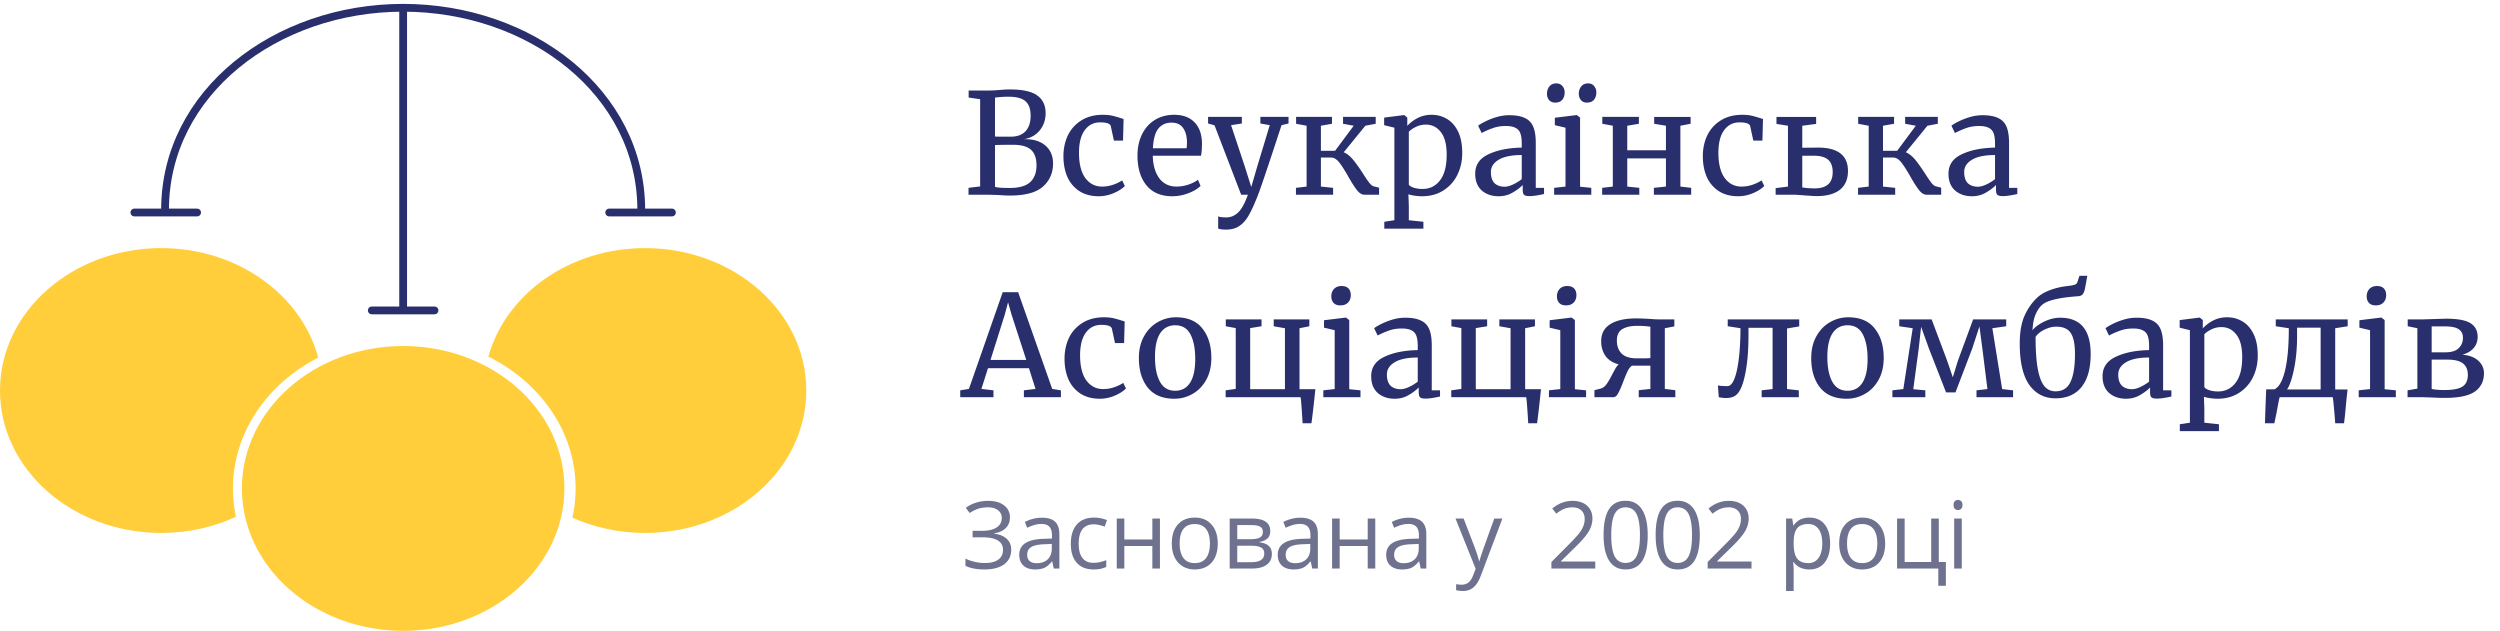
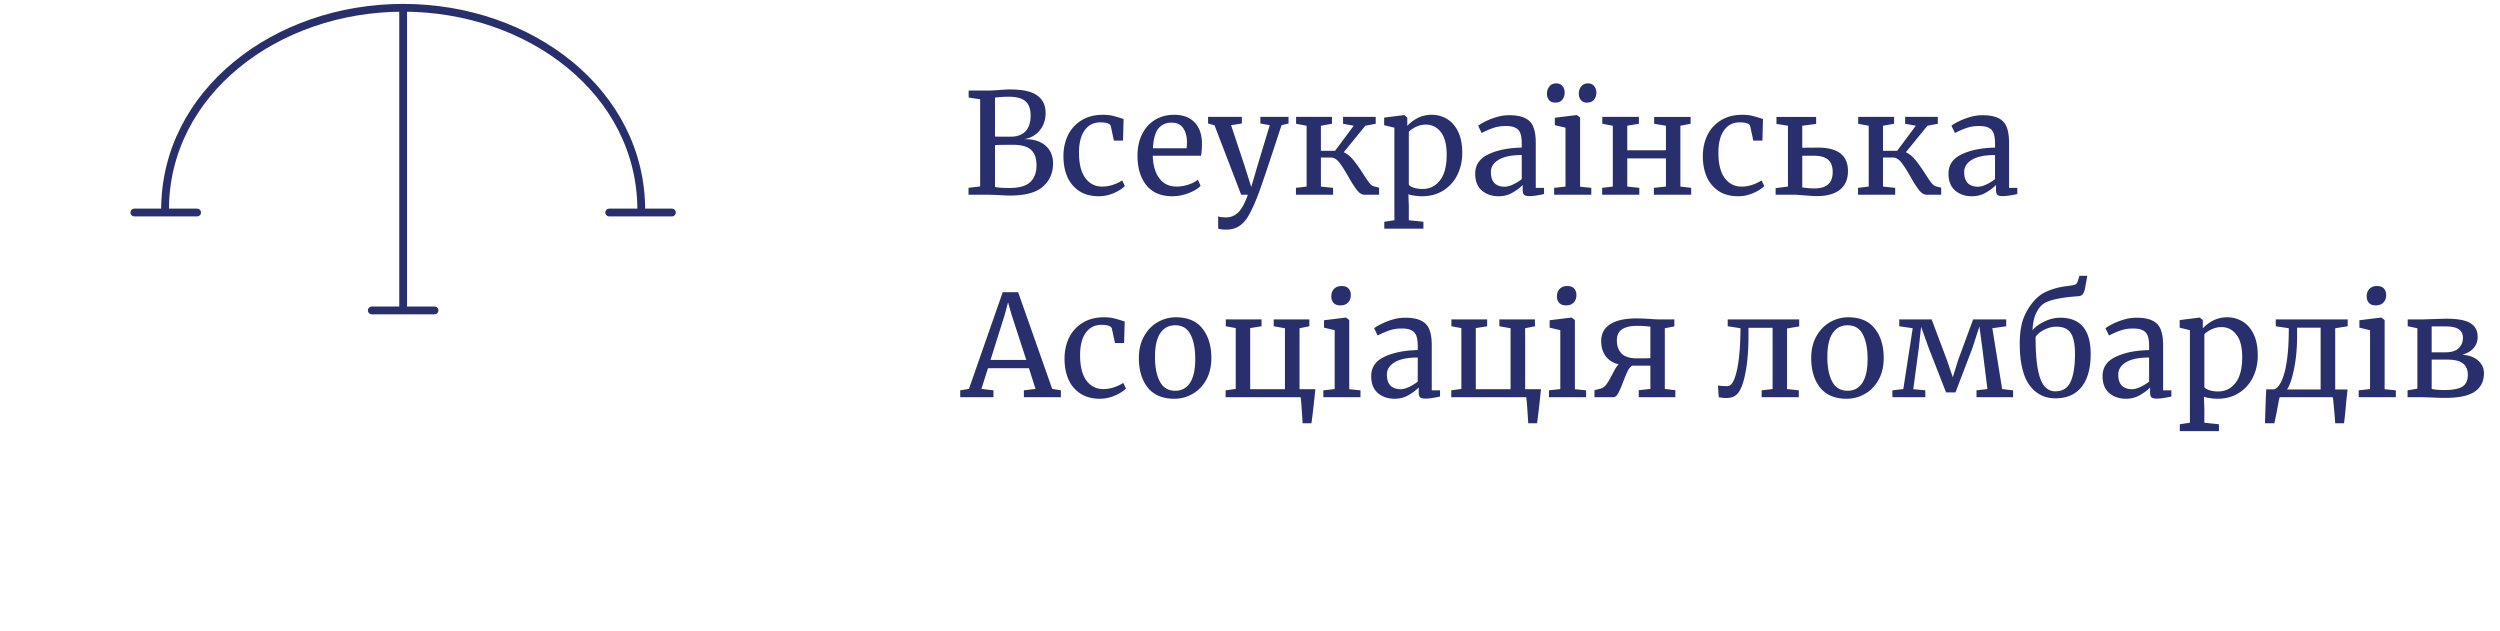
<svg xmlns="http://www.w3.org/2000/svg" width="321" height="81" viewBox="0 0 321 81" fill="none">
-   <path d="M72.47 62.714C72.47 72.814 63.2 81 51.766 81 40.33 81 31.06 72.813 31.06 62.714c0-10.099 9.27-18.285 20.706-18.285 11.435 0 20.706 8.186 20.706 18.285z" fill="#FFCE3A" />
-   <path d="M30.294 66.354c-2.867 1.325-6.128 2.075-9.588 2.075C9.27 68.429 0 60.242 0 50.143c0-10.099 9.27-18.286 20.706-18.286 9.787 0 17.987 5.996 20.149 14.055-6.546 3.366-10.946 9.63-10.946 16.802 0 1.244.132 2.461.385 3.64zm43.203.119c2.803 1.25 5.972 1.956 9.326 1.956 11.436 0 20.706-8.187 20.706-18.286 0-10.099-9.27-18.286-20.706-18.286-9.734 0-17.9 5.933-20.114 13.928 6.686 3.333 11.2 9.666 11.2 16.93 0 1.285-.142 2.542-.412 3.758z" fill="#FFCE3A" />
  <path d="M47.739 39.857h8.052M21.192 26.95C21.192 11.857 35.45 1 51.765 1m0 0c16.314 0 30.572 10.857 30.572 25.95M51.765 1v38.857m-34.51-12.571h8.052m52.915 0h8.053" stroke="#282F6C" stroke-linecap="round" stroke-linejoin="round" />
  <path d="M125.851 12.742l-1.476-.216v-.9h2.43c.408 0 .924-.024 1.548-.072a17.045 17.045 0 0 1 1.278-.072c1.656 0 2.838.258 3.546.774.72.516 1.08 1.272 1.08 2.268 0 .852-.246 1.584-.738 2.196-.492.612-1.164.996-2.016 1.152 1.152-.024 2.058.246 2.718.81.66.564.99 1.332.99 2.304 0 1.212-.432 2.202-1.296 2.97-.852.768-2.268 1.152-4.248 1.152-.432 0-.846-.018-1.242-.054a71.313 71.313 0 0 0-1.674-.054h-2.394v-.882l1.494-.18V12.742zm1.908 4.788c.168.012.51.018 1.026.018h.99c.84 0 1.476-.234 1.908-.702.432-.468.648-1.134.648-1.998 0-.84-.216-1.452-.648-1.836-.432-.396-1.17-.594-2.214-.594-.432 0-.876.024-1.332.072l-.378.036v5.004zm0 6.462c.276.096.9.144 1.872.144 1.212 0 2.088-.246 2.628-.738.552-.504.828-1.224.828-2.16 0-.924-.24-1.596-.72-2.016-.468-.42-1.23-.63-2.286-.63-1.224 0-1.998.012-2.322.036v5.364zm8.787-3.924c0-.996.192-1.896.576-2.7a4.578 4.578 0 0 1 1.728-1.908c.768-.48 1.686-.72 2.754-.72.516 0 .96.048 1.332.144.372.096.816.228 1.332.396l-.072 2.772h-1.17l-.396-1.836c-.072-.336-.528-.504-1.368-.504-.84 0-1.506.342-1.998 1.026-.48.672-.72 1.632-.72 2.88 0 1.416.27 2.496.81 3.24.552.732 1.266 1.098 2.142 1.098a4.26 4.26 0 0 0 1.422-.234 5.053 5.053 0 0 0 1.17-.558l.342.72c-.324.336-.804.642-1.44.918a4.855 4.855 0 0 1-1.908.396c-.984 0-1.818-.222-2.502-.666a4.208 4.208 0 0 1-1.53-1.818c-.336-.78-.504-1.662-.504-2.646zm13.972 5.13c-1.452 0-2.562-.474-3.33-1.422-.756-.948-1.134-2.214-1.134-3.798 0-1.044.198-1.962.594-2.754.396-.792.948-1.404 1.656-1.836.72-.432 1.536-.648 2.448-.648 1.116 0 1.98.312 2.592.936.624.612.954 1.494.99 2.646 0 .732-.042 1.29-.126 1.674h-6.192c.024 1.188.3 2.148.828 2.88.528.72 1.278 1.08 2.25 1.08.48 0 .978-.084 1.494-.252.528-.18.936-.39 1.224-.63l.342.792c-.348.36-.864.672-1.548.936a5.755 5.755 0 0 1-2.088.396zm1.836-6.156c.036-.252.054-.51.054-.774-.012-.78-.18-1.392-.504-1.836-.312-.456-.81-.684-1.494-.684-.696 0-1.254.252-1.674.756-.408.504-.642 1.35-.702 2.538h4.32zm5.085 10.44c-.204 0-.408-.012-.612-.036-.192-.024-.33-.06-.414-.108v-1.566c.072.048.21.084.414.108.216.024.42.036.612.036.576 0 1.08-.204 1.512-.612.444-.396.87-1.164 1.278-2.304h-.864l-3.42-8.91-.828-.234v-.846h4.338v.846l-1.386.216 1.764 5.31.828 2.628.774-2.646 1.602-5.292-1.206-.216v-.846h3.618v.846l-.9.216c-1.764 5.4-2.802 8.466-3.114 9.198-.408 1.032-.78 1.836-1.116 2.412-.336.588-.732 1.032-1.188 1.332-.456.312-1.02.468-1.692.468zm15.099-9.936c.444.204.852.534 1.224.99.372.456.798 1.056 1.278 1.8.312.492.57.87.774 1.134.204.252.39.402.558.45l.702.18v.9h-1.89c-.324 0-.642-.198-.954-.594-.312-.396-.684-.978-1.116-1.746-.456-.804-.846-1.41-1.17-1.818-.324-.408-.666-.612-1.026-.612h-1.314v3.726l1.566.162V25h-4.77v-.882l1.368-.162v-7.812l-1.35-.252v-.882h4.608v.882l-1.422.252v3.222h1.818l2.394-3.222-1.368-.252v-.882h4.194v.882l-1.332.252-2.772 3.402zm15.213.108c0 1.02-.21 1.956-.63 2.808a4.911 4.911 0 0 1-1.8 1.998c-.78.492-1.692.738-2.736.738-.288 0-.6-.024-.936-.072a4.363 4.363 0 0 1-.81-.18l.054 1.512v1.818l1.872.198v.882h-5.022v-.882l1.296-.198v-11.88l-1.314-.324V15.1l2.556-.324h.036l.378.324v1.062c.36-.396.804-.732 1.332-1.008a3.897 3.897 0 0 1 1.8-.414c.708 0 1.356.174 1.944.522.6.348 1.08.888 1.44 1.62.36.732.54 1.656.54 2.772zM183.089 16a2.89 2.89 0 0 0-1.278.288c-.396.192-.702.402-.918.63v6.786c.084.144.294.276.63.396.348.108.726.162 1.134.162.924 0 1.668-.366 2.232-1.098.576-.732.864-1.836.864-3.312 0-1.296-.252-2.262-.756-2.898-.492-.636-1.128-.954-1.908-.954zm6.327 6.3c0-1.128.564-1.956 1.692-2.484 1.128-.54 2.556-.828 4.284-.864v-.504c0-.564-.06-1.008-.18-1.332a1.214 1.214 0 0 0-.63-.702c-.288-.156-.702-.234-1.242-.234-.612 0-1.164.09-1.656.27-.48.168-.96.378-1.44.63l-.45-.936c.156-.132.444-.306.864-.522a8.79 8.79 0 0 1 1.458-.576 5.662 5.662 0 0 1 1.656-.252c.852 0 1.524.12 2.016.36.504.228.864.6 1.08 1.116.216.516.324 1.206.324 2.07v5.778h1.062v.792c-.24.06-.546.12-.918.18-.36.06-.678.09-.954.09-.336 0-.564-.054-.684-.162-.12-.096-.18-.318-.18-.666v-.594c-.36.36-.804.69-1.332.99-.516.3-1.104.45-1.764.45-.864 0-1.584-.246-2.16-.738-.564-.504-.846-1.224-.846-2.16zm3.78 1.674c.312 0 .672-.096 1.08-.288.408-.192.78-.42 1.116-.684v-3.096c-1.308 0-2.298.204-2.97.612-.66.396-.99.918-.99 1.566s.156 1.128.468 1.44c.324.3.756.45 1.296.45zm7.814-7.578l-1.368-.324v-.954l2.79-.342h.036l.414.324v8.874l1.44.144V25h-4.77v-.882l1.458-.162v-7.56zm-1.332-3.222c-.324 0-.582-.108-.774-.324-.18-.216-.27-.486-.27-.81 0-.372.102-.684.306-.936.204-.264.498-.396.882-.396.336 0 .6.114.792.342.192.228.288.498.288.81 0 .384-.102.702-.306.954-.204.24-.51.36-.918.36zm4.05 0a.943.943 0 0 1-.738-.324 1.268 1.268 0 0 1-.27-.81c0-.372.102-.684.306-.936.204-.264.498-.396.882-.396.336 0 .594.114.774.342.192.228.288.498.288.81 0 .384-.102.702-.306.954-.204.24-.516.36-.936.36zm6.706 1.836v.882l-1.494.252v3.15h4.968v-3.15l-1.512-.252v-.882h4.68v.882l-1.314.252v7.812l1.386.162V25h-4.788v-.882l1.548-.162v-3.618h-4.968v3.618l1.548.162V25h-4.77v-.882l1.368-.162v-7.812l-1.35-.252v-.882h4.698zm8.211 5.058c0-.996.192-1.896.576-2.7a4.578 4.578 0 0 1 1.728-1.908c.768-.48 1.686-.72 2.754-.72.516 0 .96.048 1.332.144.372.096.816.228 1.332.396l-.072 2.772h-1.17l-.396-1.836c-.072-.336-.528-.504-1.368-.504-.84 0-1.507.342-1.998 1.026-.481.672-.72 1.632-.72 2.88 0 1.416.27 2.496.81 3.24.552.732 1.266 1.098 2.142 1.098a4.26 4.26 0 0 0 1.422-.234 5.053 5.053 0 0 0 1.17-.558l.342.72c-.324.336-.804.642-1.44.918a4.855 4.855 0 0 1-1.908.396c-.984 0-1.818-.222-2.502-.666a4.208 4.208 0 0 1-1.53-1.818c-.336-.78-.504-1.662-.504-2.646zm14.782-1.116c2.568 0 3.852 1.002 3.852 3.006 0 1.056-.348 1.86-1.044 2.412-.696.54-1.686.81-2.97.81a12.4 12.4 0 0 1-.756-.036 86.659 86.659 0 0 0-.828-.054c-.66-.06-1.152-.09-1.476-.09h-2.214v-.846l1.584-.198v-7.812l-1.476-.234v-.9h5.094v.9l-1.782.234v2.826l2.016-.018zm-2.016 5.112c.48.084 1.008.126 1.584.126 1.548 0 2.322-.696 2.322-2.088 0-.732-.198-1.266-.594-1.602-.396-.336-1.002-.504-1.818-.504h-1.494v4.068zm13.3-4.518c.444.204.852.534 1.224.99.372.456.798 1.056 1.278 1.8.312.492.57.87.774 1.134.204.252.39.402.558.45l.702.18v.9h-1.89c-.324 0-.642-.198-.954-.594-.312-.396-.684-.978-1.116-1.746-.456-.804-.846-1.41-1.17-1.818-.324-.408-.666-.612-1.026-.612h-1.314v3.726l1.566.162V25h-4.77v-.882l1.368-.162v-7.812l-1.35-.252v-.882h4.608v.882l-1.422.252v3.222h1.818l2.394-3.222-1.368-.252v-.882h4.194v.882l-1.332.252-2.772 3.402zm5.475 2.754c0-1.128.564-1.956 1.692-2.484 1.128-.54 2.556-.828 4.284-.864v-.504c0-.564-.06-1.008-.18-1.332a1.214 1.214 0 0 0-.63-.702c-.288-.156-.702-.234-1.242-.234-.612 0-1.164.09-1.656.27-.48.168-.96.378-1.44.63l-.45-.936c.156-.132.444-.306.864-.522a8.79 8.79 0 0 1 1.458-.576 5.662 5.662 0 0 1 1.656-.252c.852 0 1.524.12 2.016.36.504.228.864.6 1.08 1.116.216.516.324 1.206.324 2.07v5.778h1.062v.792c-.24.06-.546.12-.918.18-.36.06-.678.09-.954.09-.336 0-.564-.054-.684-.162-.12-.096-.18-.318-.18-.666v-.594c-.36.36-.804.69-1.332.99-.516.3-1.104.45-1.764.45-.864 0-1.584-.246-2.16-.738-.564-.504-.846-1.224-.846-2.16zm3.78 1.674c.312 0 .672-.096 1.08-.288.408-.192.78-.42 1.116-.684v-3.096c-1.308 0-2.298.204-2.97.612-.66.396-.99.918-.99 1.566s.156 1.128.468 1.44c.324.3.756.45 1.296.45zM128.749 37.518h1.98l4.374 12.42 1.116.18V51h-4.752v-.882l1.494-.18-.846-2.664h-5.256l-.846 2.664 1.548.18V51h-4.266v-.882l1.116-.18 4.338-12.42zm1.134 2.88l-.45-1.584-.432 1.62-1.818 5.778h4.59l-1.89-5.814zm6.803 5.67c0-.996.192-1.896.576-2.7a4.578 4.578 0 0 1 1.728-1.908c.768-.48 1.686-.72 2.754-.72.516 0 .96.048 1.332.144.372.096.816.228 1.332.396l-.072 2.772h-1.17l-.396-1.836c-.072-.336-.528-.504-1.368-.504-.84 0-1.506.342-1.998 1.026-.48.672-.72 1.632-.72 2.88 0 1.416.27 2.496.81 3.24.552.732 1.266 1.098 2.142 1.098a4.26 4.26 0 0 0 1.422-.234 5.053 5.053 0 0 0 1.17-.558l.342.72c-.324.336-.804.642-1.44.918a4.855 4.855 0 0 1-1.908.396c-.984 0-1.818-.222-2.502-.666a4.208 4.208 0 0 1-1.53-1.818c-.336-.78-.504-1.662-.504-2.646zm9.545-.09c0-1.08.222-2.016.666-2.808.444-.792 1.026-1.392 1.746-1.8a4.627 4.627 0 0 1 2.34-.63c1.512 0 2.646.48 3.402 1.44.768.96 1.152 2.22 1.152 3.78 0 1.092-.222 2.034-.666 2.826-.444.792-1.032 1.392-1.764 1.8a4.633 4.633 0 0 1-2.322.612c-1.512 0-2.652-.48-3.42-1.44-.756-.96-1.134-2.22-1.134-3.78zm4.662 4.194c.828 0 1.464-.342 1.908-1.026.444-.684.666-1.698.666-3.042 0-1.332-.204-2.388-.612-3.168-.408-.78-1.062-1.17-1.962-1.17-.828 0-1.47.342-1.926 1.026-.444.684-.666 1.698-.666 3.042 0 1.332.21 2.388.63 3.168.42.78 1.074 1.17 1.962 1.17zm17.999-.198c-.204 1.992-.372 3.45-.504 4.374h-1.134c-.024-.444-.066-1.098-.126-1.962-.06-.864-.108-1.326-.144-1.386h-9.612v-.882l1.296-.18v-7.812l-1.278-.234v-.882h4.59v.882l-1.458.234v7.848h4.464v-7.83l-1.44-.252v-.882h4.572v.882l-1.26.252v7.83h2.034zm3.2-10.764c-.384 0-.672-.108-.864-.324-.192-.216-.288-.492-.288-.828 0-.384.114-.702.342-.954.24-.252.564-.378.972-.378.408 0 .708.108.9.324.192.216.288.492.288.828 0 .408-.12.732-.36.972-.228.24-.552.36-.972.36h-.018zm-.72 3.186l-1.368-.324v-.954l2.79-.342h.036l.414.324v8.874l1.44.144V51h-4.77v-.882l1.458-.162v-7.56zm4.69 5.904c0-1.128.564-1.956 1.692-2.484 1.128-.54 2.556-.828 4.284-.864v-.504c0-.564-.06-1.008-.18-1.332a1.214 1.214 0 0 0-.63-.702c-.288-.156-.702-.234-1.242-.234-.612 0-1.164.09-1.656.27-.48.168-.96.378-1.44.63l-.45-.936c.156-.132.444-.306.864-.522a8.79 8.79 0 0 1 1.458-.576 5.662 5.662 0 0 1 1.656-.252c.852 0 1.524.12 2.016.36.504.228.864.6 1.08 1.116.216.516.324 1.206.324 2.07v5.778h1.062v.792c-.24.06-.546.12-.918.18-.36.06-.678.09-.954.09-.336 0-.564-.054-.684-.162-.12-.096-.18-.318-.18-.666v-.594c-.36.36-.804.69-1.332.99-.516.3-1.104.45-1.764.45-.864 0-1.584-.246-2.16-.738-.564-.504-.846-1.224-.846-2.16zm3.78 1.674c.312 0 .672-.096 1.08-.288.408-.192.78-.42 1.116-.684v-3.096c-1.308 0-2.298.204-2.97.612-.66.396-.99.918-.99 1.566s.156 1.128.468 1.44c.324.3.756.45 1.296.45zm18.02 0c-.204 1.992-.372 3.45-.504 4.374h-1.134c-.024-.444-.066-1.098-.126-1.962-.06-.864-.108-1.326-.144-1.386h-9.612v-.882l1.296-.18v-7.812l-1.278-.234v-.882h4.59v.882l-1.458.234v7.848h4.464v-7.83l-1.44-.252v-.882h4.572v.882l-1.26.252v7.83h2.034zm3.2-10.764c-.384 0-.672-.108-.864-.324-.192-.216-.288-.492-.288-.828 0-.384.114-.702.342-.954.24-.252.564-.378.972-.378.408 0 .708.108.9.324.192.216.288.492.288.828 0 .408-.12.732-.36.972-.228.24-.552.36-.972.36h-.018zm-.72 3.186l-1.368-.324v-.954l2.79-.342h.036l.414.324v8.874l1.44.144V51h-4.77v-.882l1.458-.162v-7.56zm9.208 4.554c-.228.156-.42.402-.576.738-.156.324-.348.786-.576 1.386-.252.66-.468 1.146-.648 1.458-.168.312-.372.468-.612.468h-2.412v-.9l.702-.18c.324-.072.594-.252.81-.54.228-.3.48-.726.756-1.278.192-.36.342-.636.45-.828.12-.192.252-.354.396-.486-.756-.204-1.32-.564-1.692-1.08-.372-.528-.558-1.164-.558-1.908 0-.96.39-1.686 1.17-2.178.78-.492 1.89-.738 3.33-.738.504 0 1.128.024 1.872.072.432.036.804.054 1.116.054h1.908v.9l-1.224.234v7.794l1.35.162v.9h-4.698v-.9l1.494-.162V46.95h-2.358zm2.358-5.004a12.8 12.8 0 0 0-1.692-.108c-.816 0-1.458.144-1.926.432-.456.276-.684.762-.684 1.458s.204 1.254.612 1.674c.42.408 1.074.612 1.962.612.996 0 1.572-.012 1.728-.036v-4.032zm12.596 1.08c0 1.656-.096 3.078-.288 4.266-.192 1.176-.426 2.04-.702 2.592-.18.408-.414.714-.702.918-.288.204-.708.306-1.26.306-.216 0-.504-.036-.864-.108l-.108-1.512c.276.06.684.09 1.224.09.504 0 .906-.666 1.206-1.998.3-1.332.456-3.144.468-5.436l-1.638-.252v-.882h9.18v.9l-1.566.27v7.776l1.512.162V51h-4.77v-.882l1.404-.162V42.09h-3.096v.936zm8.057 2.952c0-1.08.222-2.016.666-2.808.444-.792 1.026-1.392 1.746-1.8a4.624 4.624 0 0 1 2.339-.63c1.513 0 2.647.48 3.403 1.44.767.96 1.152 2.22 1.152 3.78 0 1.092-.222 2.034-.666 2.826-.444.792-1.032 1.392-1.764 1.8a4.636 4.636 0 0 1-2.322.612c-1.512 0-2.652-.48-3.42-1.44-.756-.96-1.134-2.22-1.134-3.78zm4.662 4.194c.828 0 1.464-.342 1.908-1.026.444-.684.666-1.698.666-3.042 0-1.332-.205-2.388-.612-3.168-.408-.78-1.062-1.17-1.962-1.17-.828 0-1.47.342-1.926 1.026-.444.684-.666 1.698-.666 3.042 0 1.332.21 2.388.63 3.168.42.78 1.074 1.17 1.962 1.17zm10.799-9.162l1.98 5.274.738 2.16.666-2.16 1.944-5.274h4.248v.882l-1.782.252 1.26 7.812 1.404.162V51h-4.698v-.882l1.404-.162-.648-5.184-.378-2.862-.918 2.826-2.16 5.652h-1.206l-2.214-5.67-.99-2.754-.306 2.772-.702 5.238 1.548.144V51h-4.23v-.882l1.404-.162 1.206-7.812-1.728-.252v-.882h4.158zm19.7-3.996c-.072.348-.174.606-.306.774-.132.156-.348.24-.648.252-2.316.168-3.804.51-4.464 1.026-.336.252-.63.648-.882 1.188-.252.528-.402 1.242-.45 2.142.372-.444.894-.822 1.566-1.134.672-.312 1.332-.468 1.98-.468 2.616 0 3.924 1.554 3.924 4.662 0 1.836-.39 3.246-1.17 4.23-.78.972-1.896 1.458-3.348 1.458-1.416 0-2.538-.576-3.366-1.728-.816-1.164-1.224-2.934-1.224-5.31 0-1.488.216-2.7.648-3.636.432-.936.99-1.71 1.674-2.322.432-.384.99-.696 1.674-.936a9.058 9.058 0 0 1 1.998-.468c.516-.06.864-.12 1.044-.18a.545.545 0 0 0 .378-.378l.252-.774h1.008l-.288 1.602zm-3.672 4.932c-.432 0-.834.078-1.206.234-.372.144-.69.318-.954.522-.252.204-.426.39-.522.558 0 1.668.09 3.012.27 4.032.18 1.02.456 1.77.828 2.25.372.468.858.702 1.458.702.912 0 1.554-.402 1.926-1.206.384-.804.576-1.998.576-3.582 0-1.284-.186-2.19-.558-2.718-.36-.528-.966-.792-1.818-.792zm5.918 6.354c0-1.128.564-1.956 1.692-2.484 1.128-.54 2.556-.828 4.284-.864v-.504c0-.564-.06-1.008-.18-1.332a1.214 1.214 0 0 0-.63-.702c-.288-.156-.702-.234-1.242-.234-.612 0-1.164.09-1.656.27-.48.168-.96.378-1.44.63l-.45-.936c.156-.132.444-.306.864-.522a8.79 8.79 0 0 1 1.458-.576 5.662 5.662 0 0 1 1.656-.252c.852 0 1.524.12 2.016.36.504.228.864.6 1.08 1.116.216.516.324 1.206.324 2.07v5.778h1.062v.792c-.24.06-.546.12-.918.18-.36.06-.678.09-.954.09-.336 0-.564-.054-.684-.162-.12-.096-.18-.318-.18-.666v-.594c-.36.36-.804.69-1.332.99-.516.3-1.104.45-1.764.45-.864 0-1.584-.246-2.16-.738-.564-.504-.846-1.224-.846-2.16zm3.78 1.674c.312 0 .672-.096 1.08-.288.408-.192.78-.42 1.116-.684v-3.096c-1.308 0-2.298.204-2.97.612-.66.396-.99.918-.99 1.566s.156 1.128.468 1.44c.324.3.756.45 1.296.45zm16.148-4.32c0 1.02-.21 1.956-.63 2.808a4.911 4.911 0 0 1-1.8 1.998c-.78.492-1.692.738-2.736.738-.288 0-.6-.024-.936-.072a4.363 4.363 0 0 1-.81-.18l.054 1.512v1.818l1.872.198v.882h-5.022v-.882l1.296-.198v-11.88l-1.314-.324V41.1l2.556-.324h.036l.378.324v1.062c.36-.396.804-.732 1.332-1.008a3.897 3.897 0 0 1 1.8-.414c.708 0 1.356.174 1.944.522.6.348 1.08.888 1.44 1.62.36.732.54 1.656.54 2.772zM285.234 42a2.89 2.89 0 0 0-1.278.288c-.396.192-.702.402-.918.63v6.786c.084.144.294.276.63.396.348.108.726.162 1.134.162.924 0 1.668-.366 2.232-1.098.576-.732.864-1.836.864-3.312 0-1.296-.252-2.262-.756-2.898-.492-.636-1.128-.954-1.908-.954zm15.993 9.882a53.489 53.489 0 0 1-.252 2.466h-1.134a49.866 49.866 0 0 0-.162-1.962c-.072-.864-.126-1.326-.162-1.386h-6.804c-.048.108-.18.762-.396 1.962l-.288 1.386h-1.206c.048-1.704.102-3.156.162-4.356h1.026c.576-.228 1.032-1.008 1.368-2.34.336-1.344.504-3.18.504-5.508l-1.674-.252v-.882h9.234v.882l-1.602.252v7.866h1.584l-.198 1.872zm-6.282-8.676c0 1.524-.132 2.922-.396 4.194-.264 1.272-.564 2.142-.9 2.61h4.32v-7.938h-3.024v1.134zm10.09-3.996c-.385 0-.672-.108-.864-.324-.192-.216-.288-.492-.288-.828 0-.384.114-.702.342-.954.24-.252.563-.378.972-.378.408 0 .707.108.899.324.192.216.289.492.289.828 0 .408-.12.732-.36.972-.228.24-.552.36-.972.36h-.018zm-.721 3.186l-1.367-.324v-.954l2.789-.342h.037l.414.324v8.874l1.439.144V51h-4.769v-.882l1.457-.162v-7.56zm7.949-1.422c1.152-.036 1.752-.054 1.8-.054 1.512 0 2.568.198 3.168.594.6.384.9.96.9 1.728 0 .576-.174 1.062-.522 1.458-.336.384-.816.666-1.44.846.888.072 1.572.33 2.052.774s.72.978.72 1.602c0 1.02-.39 1.806-1.17 2.358-.78.54-2.052.81-3.816.81-.348 0-.678-.006-.99-.018a50.94 50.94 0 0 1-.774-.036L310.967 51h-1.836v-.882l1.26-.216v-7.758l-1.242-.252v-.882h1.98l1.134-.036zm1.71 4.266c.78 0 1.35-.174 1.71-.522.372-.348.558-.798.558-1.35 0-.48-.174-.84-.522-1.08-.348-.252-.954-.378-1.818-.378h-1.674v3.33h1.746zm-1.746 4.698c.12.036.354.072.702.108.348.024.654.036.918.036 1.104 0 1.884-.15 2.34-.45.456-.3.684-.798.684-1.494 0-.66-.21-1.152-.63-1.476-.42-.324-1.08-.486-1.98-.486h-2.034v3.762z" fill="#282F6C" />
-   <path d="M129.676 66.438c0 .562-.18 1.019-.539 1.37-.356.352-.848.575-1.477.669v.046c.715.098 1.256.323 1.623.674.371.352.557.81.557 1.377 0 .801-.299 1.426-.897 1.875-.597.445-1.441.668-2.531.668-.996 0-1.812-.154-2.449-.463v-.925c.375.18.779.318 1.213.415.437.098.857.147 1.26.147.773 0 1.357-.147 1.752-.44.398-.292.597-.714.597-1.265 0-.523-.221-.92-.662-1.19-.437-.269-1.092-.404-1.963-.404h-1.277v-.838h1.224c.801 0 1.42-.142 1.858-.427.441-.29.662-.692.662-1.208a1.21 1.21 0 0 0-.475-1.001c-.316-.25-.742-.375-1.277-.375-.43 0-.818.048-1.166.146-.348.098-.75.291-1.207.58l-.492-.668a4.294 4.294 0 0 1 1.324-.662 5.14 5.14 0 0 1 1.529-.228c.879 0 1.567.193 2.063.58.5.382.75.898.75 1.546zM135.302 73l-.193-.914h-.047c-.32.402-.64.676-.961.82-.316.14-.713.211-1.189.211-.637 0-1.137-.164-1.5-.492-.36-.328-.539-.795-.539-1.4 0-1.297 1.037-1.977 3.111-2.04l1.09-.035v-.398c0-.504-.109-.875-.328-1.113-.215-.242-.561-.364-1.037-.364-.535 0-1.141.164-1.817.493l-.299-.745a4.606 4.606 0 0 1 1.038-.404 4.53 4.53 0 0 1 1.136-.146c.766 0 1.332.17 1.699.51.372.34.557.884.557 1.634V73h-.721zm-2.197-.686c.606 0 1.08-.166 1.424-.498.348-.332.521-.797.521-1.394v-.58l-.972.04c-.774.028-1.332.15-1.676.364-.34.211-.51.541-.51.99 0 .352.106.62.317.803.215.184.513.275.896.275zm7.314.803c-.929 0-1.65-.285-2.162-.855-.508-.575-.762-1.385-.762-2.432 0-1.074.258-1.904.774-2.49.519-.586 1.258-.88 2.215-.88.308 0 .617.034.926.1.308.067.55.145.726.235l-.299.826a4.364 4.364 0 0 0-.703-.21 3.037 3.037 0 0 0-.674-.089c-1.304 0-1.957.832-1.957 2.496 0 .79.158 1.395.475 1.817.32.422.793.633 1.418.633.535 0 1.084-.116 1.646-.346v.861c-.429.223-.97.334-1.623.334zm3.945-6.539v2.69h3.598v-2.69h.973V73h-.973v-2.894h-3.598V73h-.972v-6.422h.972zm11.996 3.205c0 1.047-.264 1.865-.791 2.455-.527.586-1.256.88-2.185.88a2.902 2.902 0 0 1-1.53-.405 2.669 2.669 0 0 1-1.031-1.16c-.242-.504-.363-1.094-.363-1.77 0-1.047.261-1.861.785-2.443.523-.586 1.25-.88 2.18-.88.898 0 1.611.3 2.138.897.531.598.797 1.407.797 2.426zm-4.892 0c0 .82.164 1.445.492 1.875.328.43.81.645 1.447.645s1.119-.213 1.447-.639c.332-.43.498-1.057.498-1.88 0-.817-.166-1.436-.498-1.858-.328-.426-.814-.639-1.459-.639-.636 0-1.117.21-1.441.627-.324.418-.486 1.041-.486 1.87zM163.1 68.19c0 .417-.121.736-.363.954-.239.215-.575.36-1.008.434v.053c.547.074.945.234 1.195.48.254.246.381.586.381 1.02 0 .597-.221 1.058-.662 1.383-.438.324-1.078.486-1.922.486h-2.83v-6.422h2.818c1.594 0 2.391.537 2.391 1.611zm-.768 2.876c0-.347-.132-.6-.398-.755-.262-.16-.697-.24-1.307-.24h-1.763v2.115h1.787c1.121 0 1.681-.374 1.681-1.12zm-.181-2.783c0-.312-.121-.533-.364-.662-.238-.133-.601-.2-1.089-.2h-1.834v1.811h1.646c.602 0 1.026-.074 1.272-.222.246-.149.369-.39.369-.727zM168.492 73l-.193-.914h-.047c-.32.402-.641.676-.961.82-.316.14-.713.211-1.189.211-.637 0-1.137-.164-1.5-.492-.36-.328-.539-.795-.539-1.4 0-1.297 1.037-1.977 3.111-2.04l1.09-.035v-.398c0-.504-.11-.875-.328-1.113-.215-.242-.561-.364-1.037-.364-.536 0-1.141.164-1.817.493l-.299-.745a4.598 4.598 0 0 1 1.037-.404 4.543 4.543 0 0 1 1.137-.146c.766 0 1.332.17 1.699.51.371.34.557.884.557 1.634V73h-.721zm-2.197-.686c.605 0 1.08-.166 1.424-.498.347-.332.521-.797.521-1.394v-.58l-.972.04c-.774.028-1.332.15-1.676.364-.34.211-.51.541-.51.99 0 .352.106.62.317.803.214.184.513.275.896.275zm5.72-5.736v2.69h3.598v-2.69h.973V73h-.973v-2.894h-3.598V73h-.972v-6.422h.972zM182.417 73l-.193-.914h-.047c-.32.402-.64.676-.961.82-.316.14-.713.211-1.189.211-.637 0-1.137-.164-1.5-.492-.36-.328-.539-.795-.539-1.4 0-1.297 1.037-1.977 3.111-2.04l1.09-.035v-.398c0-.504-.109-.875-.328-1.113-.215-.242-.561-.364-1.037-.364-.535 0-1.141.164-1.817.493l-.299-.745a4.606 4.606 0 0 1 1.038-.404 4.53 4.53 0 0 1 1.136-.146c.766 0 1.332.17 1.699.51.372.34.557.884.557 1.634V73h-.721zm-2.197-.686c.606 0 1.08-.166 1.424-.498.348-.332.521-.797.521-1.394v-.58l-.972.04c-.774.028-1.332.15-1.676.364-.34.211-.51.541-.51.99 0 .352.106.62.317.803.215.184.513.275.896.275zm6.666-5.736h1.043l1.406 3.662c.308.836.5 1.44.574 1.81h.047c.051-.198.156-.538.316-1.019.164-.484.696-1.969 1.594-4.453h1.043l-2.76 7.313c-.273.722-.594 1.234-.961 1.535-.363.305-.81.457-1.342.457a3.91 3.91 0 0 1-.878-.1v-.78c.214.048.455.071.72.071.668 0 1.145-.375 1.43-1.125l.357-.914-2.589-6.457zM204.832 73h-5.631v-.838l2.256-2.268c.687-.695 1.141-1.19 1.359-1.488a3.78 3.78 0 0 0 .492-.867 2.47 2.47 0 0 0 .165-.908c0-.457-.139-.819-.417-1.084-.277-.27-.662-.404-1.154-.404-.355 0-.693.058-1.013.175-.317.118-.67.33-1.061.639l-.516-.662c.789-.656 1.649-.984 2.578-.984.805 0 1.436.207 1.893.62.457.41.686.963.686 1.659 0 .543-.153 1.08-.457 1.611-.305.531-.875 1.203-1.711 2.016l-1.875 1.834v.047h4.406V73zm6.734-4.295c0 1.48-.234 2.586-.703 3.317-.465.73-1.178 1.095-2.139 1.095-.922 0-1.623-.373-2.103-1.119-.481-.75-.721-1.848-.721-3.293 0-1.492.232-2.6.697-3.322.465-.723 1.174-1.084 2.127-1.084.93 0 1.635.377 2.115 1.13.485.755.727 1.846.727 3.276zm-4.682 0c0 1.246.147 2.154.44 2.725.293.566.76.85 1.4.85.649 0 1.117-.288 1.406-.862.293-.578.44-1.483.44-2.713s-.147-2.13-.44-2.701c-.289-.574-.757-.861-1.406-.861-.64 0-1.107.283-1.4.85-.293.562-.44 1.466-.44 2.712zm11.369 0c0 1.48-.234 2.586-.703 3.317-.465.73-1.178 1.095-2.139 1.095-.922 0-1.623-.373-2.103-1.119-.481-.75-.721-1.848-.721-3.293 0-1.492.233-2.6.697-3.322.465-.723 1.174-1.084 2.127-1.084.93 0 1.635.377 2.116 1.13.484.755.726 1.846.726 3.276zm-4.682 0c0 1.246.147 2.154.44 2.725.293.566.76.85 1.4.85.649 0 1.118-.288 1.407-.862.293-.578.439-1.483.439-2.713s-.146-2.13-.439-2.701c-.289-.574-.758-.861-1.407-.861-.64 0-1.107.283-1.4.85-.293.562-.44 1.466-.44 2.712zM224.893 73h-5.63v-.838l2.255-2.268c.688-.695 1.141-1.19 1.36-1.488a3.78 3.78 0 0 0 .492-.867 2.49 2.49 0 0 0 .164-.908c0-.457-.139-.819-.416-1.084-.277-.27-.662-.404-1.154-.404a2.93 2.93 0 0 0-1.014.175c-.316.118-.67.33-1.06.639l-.516-.662c.789-.656 1.648-.984 2.578-.984.805 0 1.436.207 1.893.62.457.41.685.963.685 1.659 0 .543-.152 1.08-.457 1.611-.305.531-.875 1.203-1.711 2.016l-1.875 1.834v.047h4.406V73zm7.428.117a2.84 2.84 0 0 1-1.149-.228 2.178 2.178 0 0 1-.867-.715h-.07c.046.375.07.73.07 1.066v2.643h-.973v-9.305h.791l.135.879h.047c.25-.351.541-.605.873-.762a2.656 2.656 0 0 1 1.143-.234c.851 0 1.507.291 1.968.873.465.582.698 1.398.698 2.45 0 1.054-.237 1.874-.709 2.46-.469.582-1.122.873-1.957.873zm-.141-5.83c-.656 0-1.131.182-1.424.545-.293.363-.443.941-.451 1.734v.217c0 .903.15 1.549.451 1.94.301.386.783.58 1.447.58.555 0 .989-.225 1.301-.674.317-.45.475-1.069.475-1.858 0-.8-.158-1.414-.475-1.84-.312-.429-.754-.644-1.324-.644zm9.875 2.496c0 1.047-.264 1.865-.791 2.455-.528.586-1.256.88-2.186.88a2.899 2.899 0 0 1-1.529-.405 2.662 2.662 0 0 1-1.031-1.16c-.243-.504-.364-1.094-.364-1.77 0-1.047.262-1.861.785-2.443.524-.586 1.25-.88 2.18-.88.899 0 1.611.3 2.139.897.531.598.797 1.407.797 2.426zm-4.893 0c0 .82.164 1.445.492 1.875.328.43.811.645 1.447.645.637 0 1.12-.213 1.448-.639.332-.43.498-1.057.498-1.88 0-.817-.166-1.436-.498-1.858-.328-.426-.815-.639-1.459-.639-.637 0-1.117.21-1.442.627-.324.418-.486 1.041-.486 1.87zm12.687 5.437h-.972V73h-5.291v-6.422h.972v5.584h3.41v-5.584h.973v5.584h.908v3.059zM251.89 73h-.973v-6.422h.973V73zm-1.055-8.162c0-.223.055-.385.164-.486a.568.568 0 0 1 .41-.159c.157 0 .291.053.405.159.113.105.17.267.17.486 0 .219-.057.383-.17.492a.575.575 0 0 1-.405.158.568.568 0 0 1-.41-.158c-.109-.11-.164-.273-.164-.492z" fill="#6E728E" />
</svg>